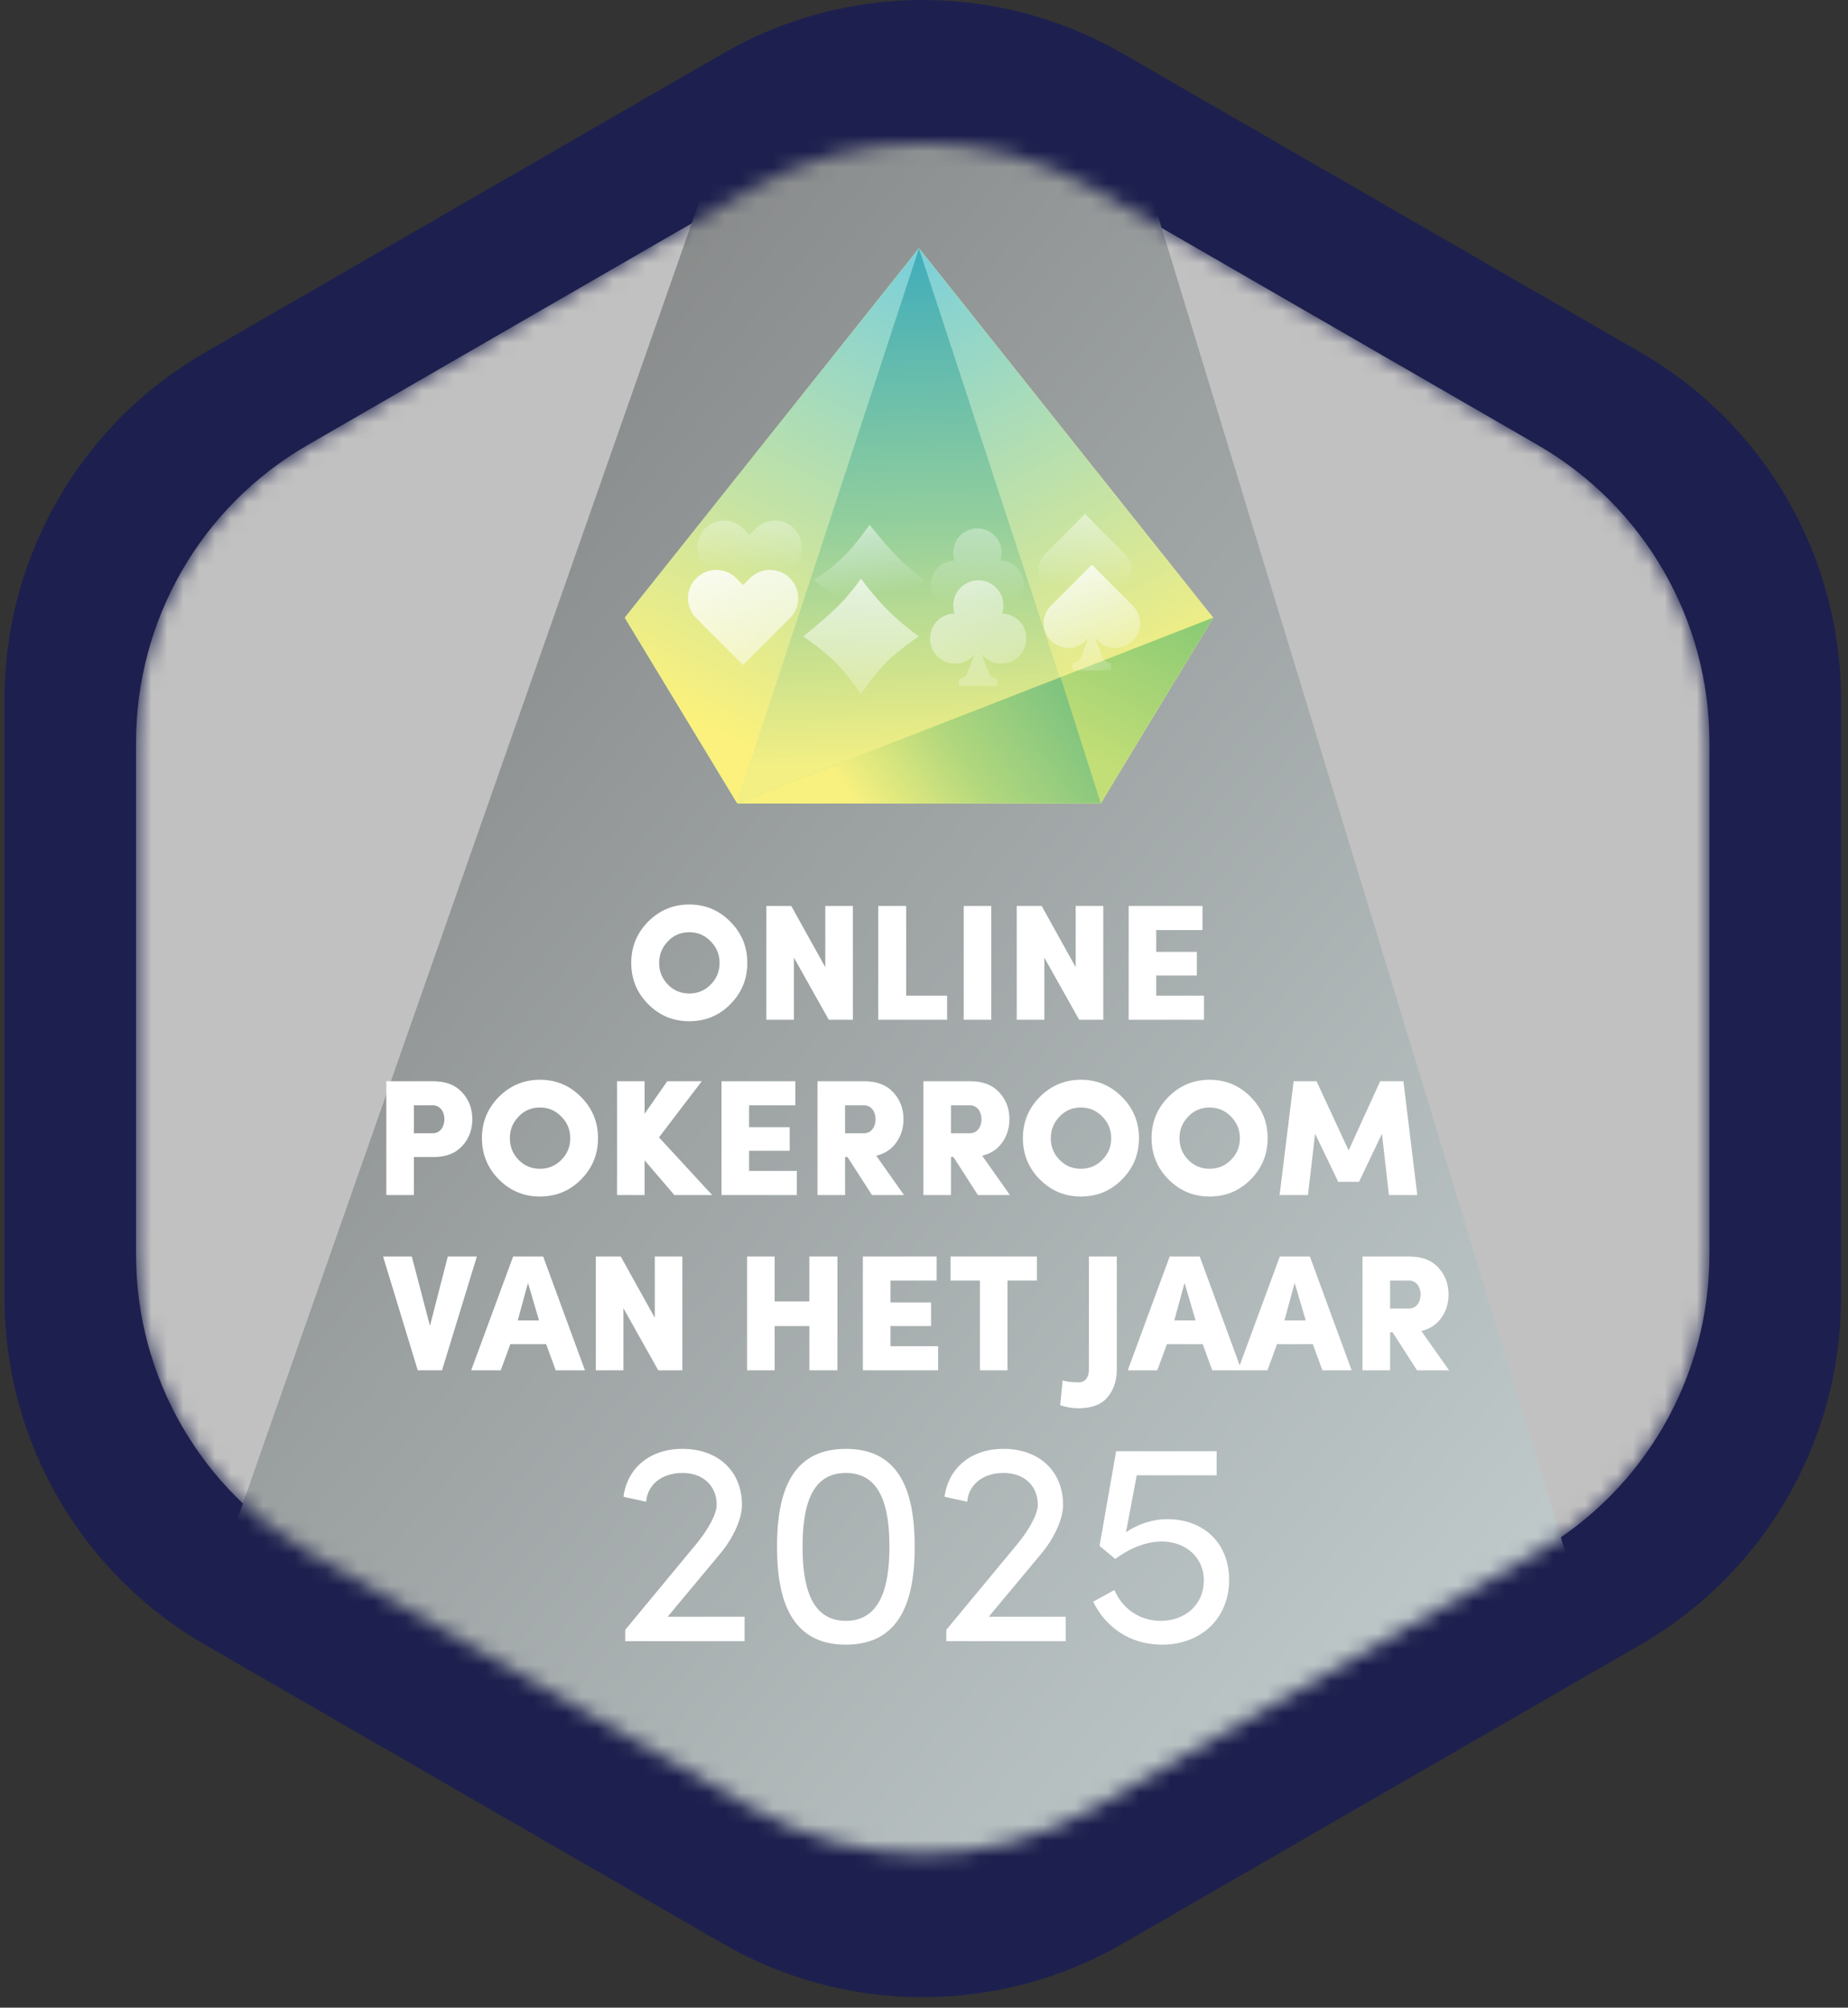
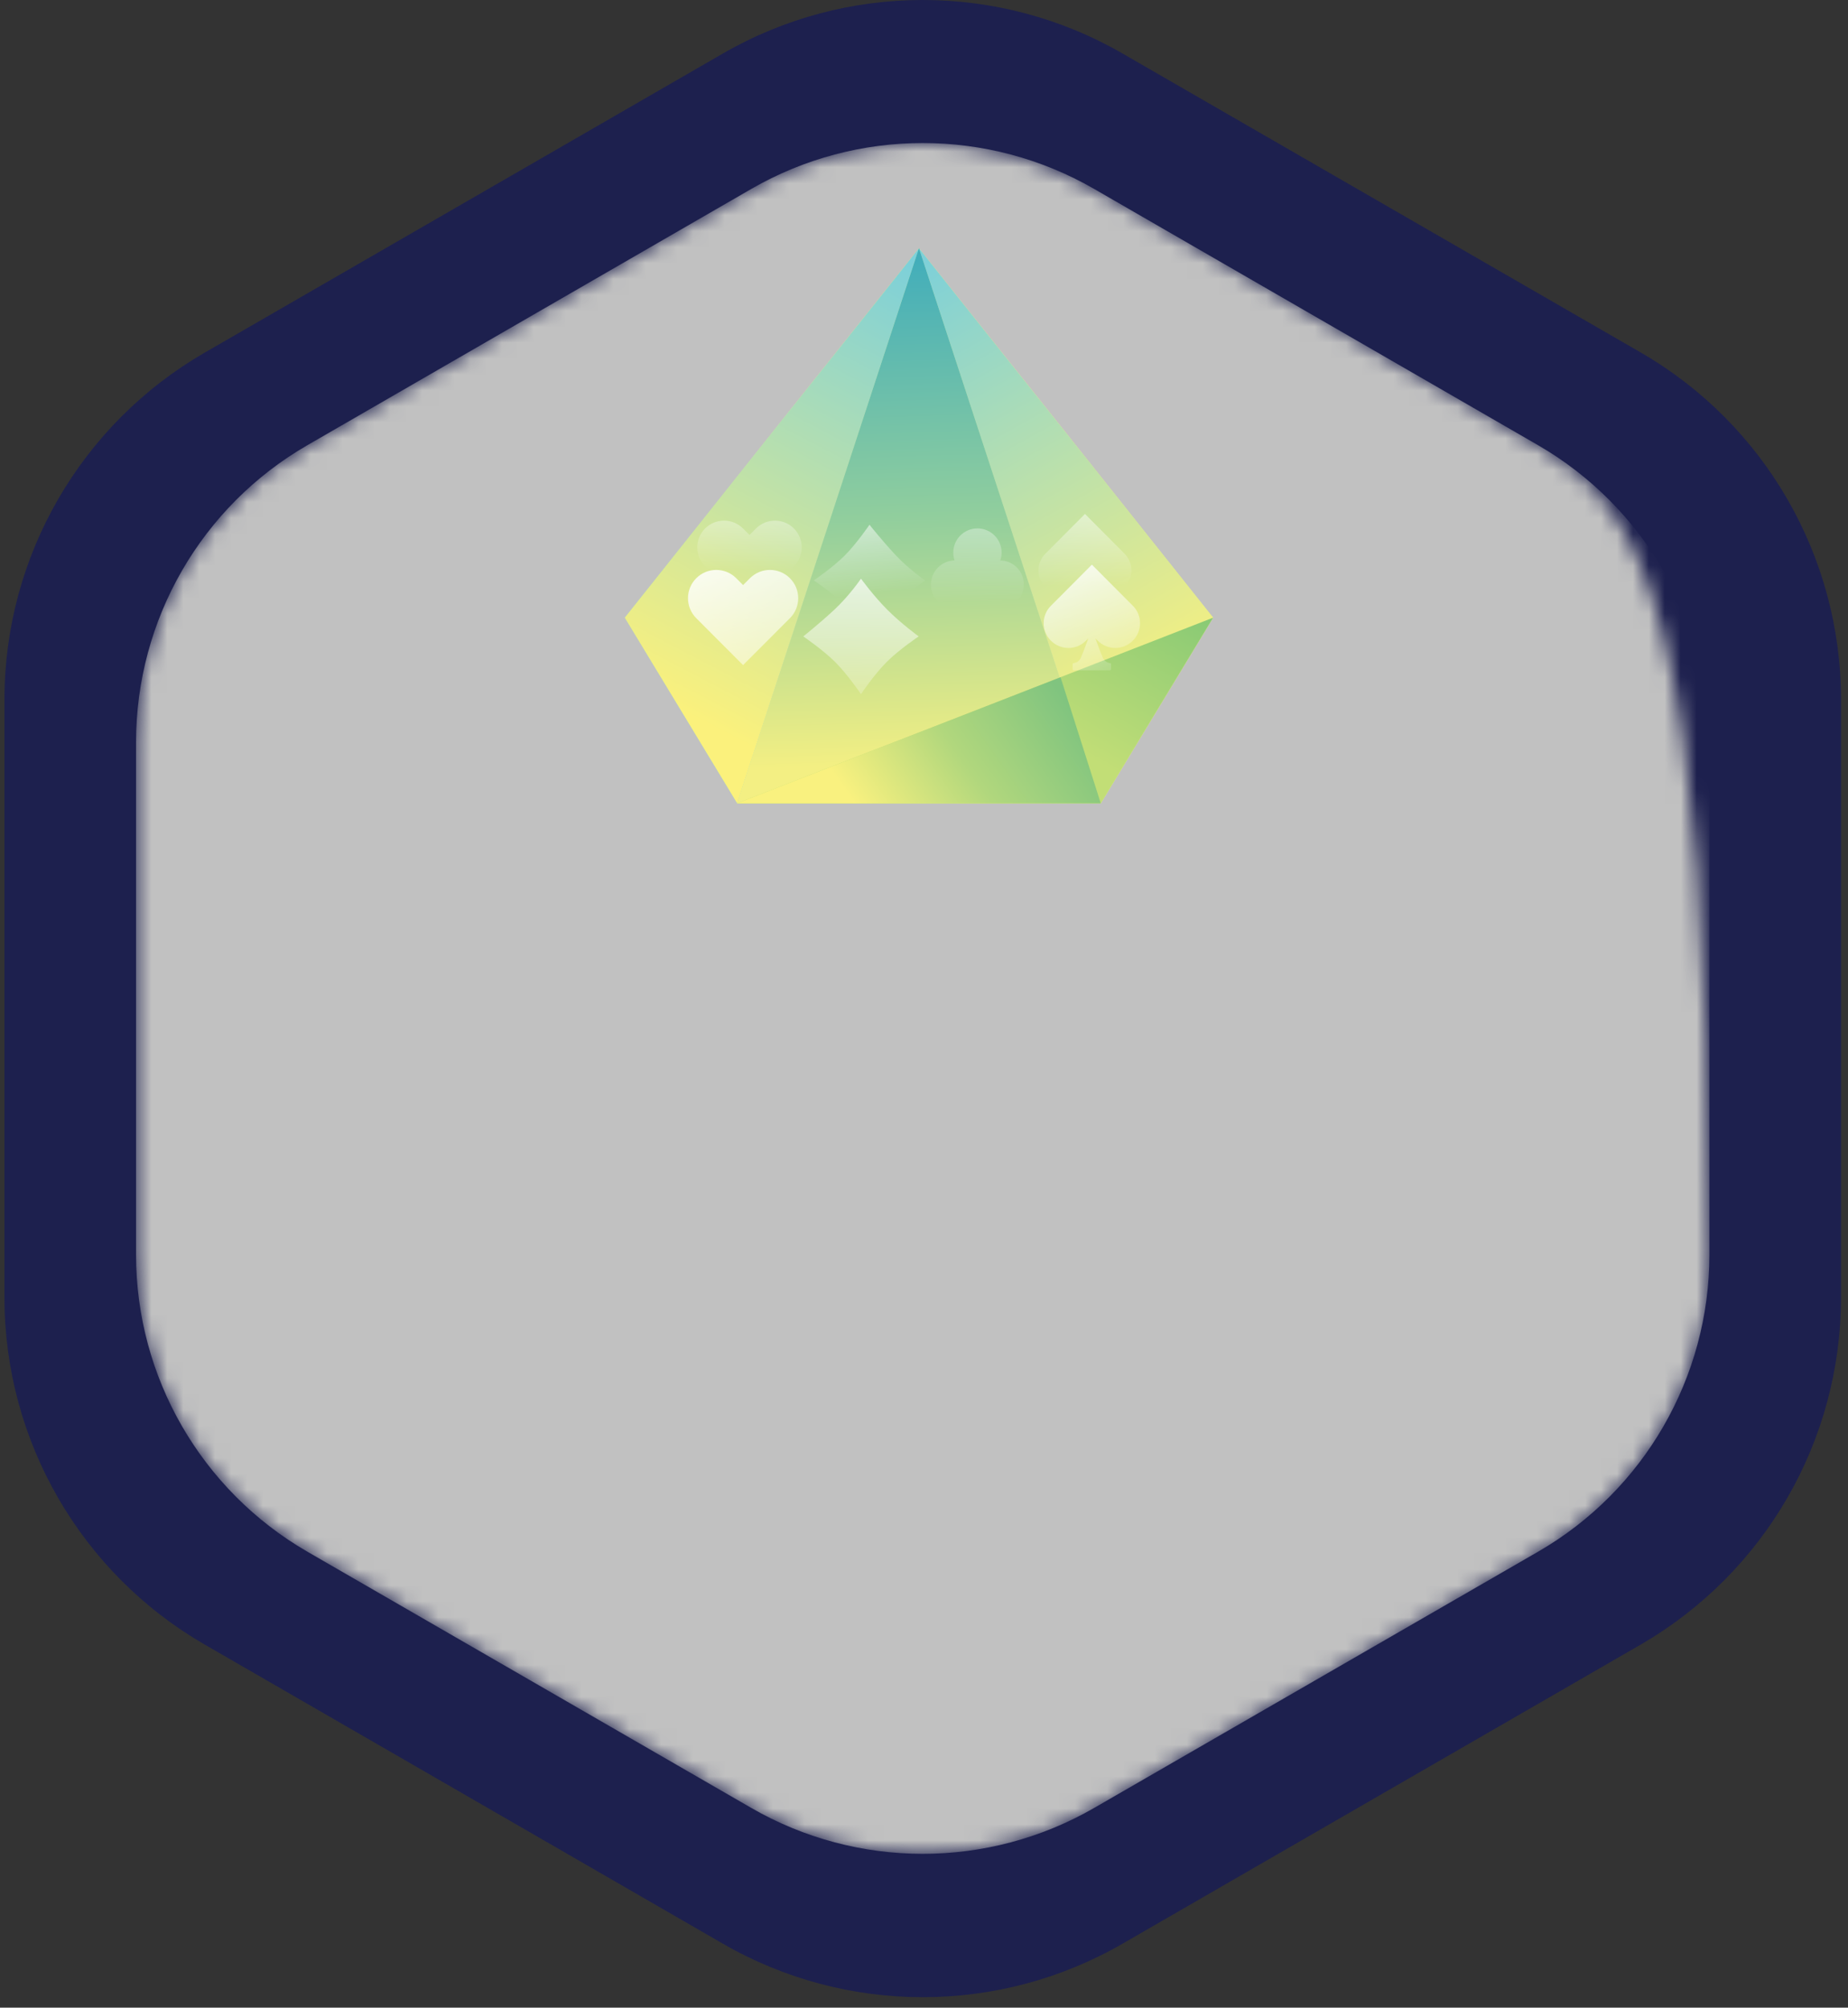
<svg xmlns="http://www.w3.org/2000/svg" width="116" height="126" viewBox="0 0 116 126" fill="none">
  <rect x="0" y="0" width="116" height="126" fill="#333333" stroke="none" />
  <path fill-rule="evenodd" clip-rule="evenodd" d="M115.56 81.438V43.888C115.56 34.917 110.77 26.617 103 22.128L70.48 3.368C62.71 -1.123 53.13 -1.123 45.36 3.368L12.84 22.137C5.07 26.628 0.28 34.917 0.28 43.898V81.448C0.28 90.418 5.07 98.718 12.84 103.208L45.36 121.977C53.13 126.467 62.71 126.467 70.48 121.977L103 103.208C110.77 98.707 115.56 90.418 115.56 81.438Z" fill="#1D204E" />
  <mask id="mask0_1301_1434" style="mask-type:alpha" maskUnits="userSpaceOnUse" x="8" y="8" width="100" height="109">
-     <path d="M107.3 78.748V46.578C107.3 38.888 103.2 31.788 96.54 27.938L68.68 11.857C62.02 8.017 53.82 8.017 47.16 11.857L19.3 27.938C12.64 31.777 8.54 38.888 8.54 46.578V78.748C8.54 86.438 12.64 93.537 19.3 97.388L47.16 113.467C53.82 117.307 62.02 117.307 68.68 113.467L96.54 97.388C103.2 93.547 107.3 86.438 107.3 78.748Z" fill="url(#paint0_linear_1301_1434)" />
+     <path d="M107.3 78.748C107.3 38.888 103.2 31.788 96.54 27.938L68.68 11.857C62.02 8.017 53.82 8.017 47.16 11.857L19.3 27.938C12.64 31.777 8.54 38.888 8.54 46.578V78.748C8.54 86.438 12.64 93.537 19.3 97.388L47.16 113.467C53.82 117.307 62.02 117.307 68.68 113.467L96.54 97.388C103.2 93.547 107.3 86.438 107.3 78.748Z" fill="url(#paint0_linear_1301_1434)" />
  </mask>
  <g mask="url(#mask0_1301_1434)">
    <path d="M107.3 78.748V46.578C107.3 38.888 103.2 31.788 96.54 27.938L68.68 11.857C62.02 8.017 53.82 8.017 47.16 11.857L19.3 27.938C12.64 31.777 8.54 38.888 8.54 46.578V78.748C8.54 86.438 12.64 93.537 19.3 97.388L47.16 113.467C53.82 117.307 62.02 117.307 68.68 113.467L96.54 97.388C103.2 93.547 107.3 86.438 107.3 78.748Z" fill="#C1C1C1" />
-     <path d="M1.65 133.137L59.15 -30.863L109.15 133.137H1.65Z" fill="url(#paint1_linear_1301_1434)" />
  </g>
-   <path d="M39.623 60.435C39.623 59.419 39.976 58.559 40.681 57.844C41.396 57.129 42.256 56.766 43.261 56.766C44.277 56.766 45.137 57.129 45.842 57.844C46.557 58.559 46.909 59.419 46.909 60.435C46.909 61.44 46.557 62.311 45.842 63.026C45.137 63.741 44.277 64.093 43.261 64.093C42.256 64.093 41.406 63.741 40.691 63.026C39.976 62.311 39.623 61.44 39.623 60.435ZM43.261 62.352C43.79 62.352 44.246 62.166 44.609 61.792C44.982 61.419 45.168 60.963 45.168 60.435C45.168 59.906 44.982 59.45 44.609 59.077C44.235 58.694 43.79 58.507 43.261 58.507C42.733 58.507 42.287 58.694 41.924 59.077C41.562 59.45 41.375 59.906 41.375 60.435C41.375 60.963 41.562 61.419 41.924 61.792C42.287 62.166 42.733 62.352 43.261 62.352ZM51.804 60.704V56.859H53.535V64H52.022L49.835 60.103V64H48.104V56.859H49.669L51.804 60.704ZM59.45 62.487V64H55.128V56.859H56.88V62.487H59.45ZM62.223 64H60.492V56.859H62.223V64ZM67.522 60.704V56.859H69.253V64H67.74L65.553 60.103V64H63.822V56.859H65.387L67.522 60.704ZM75.572 62.487V64H70.846V56.859H75.479V58.372H72.577V59.74H75.127V61.222H72.577V62.487H75.572ZM25.98 72.616V75H24.249V67.859H27.203C27.99 67.859 28.591 68.098 29.016 68.564C29.441 69.03 29.648 69.59 29.648 70.243C29.648 70.896 29.441 71.456 29.016 71.922C28.591 72.388 27.99 72.616 27.203 72.616H25.98ZM27.12 69.372H25.98V71.124H27.12C28.156 71.176 28.156 69.31 27.12 69.372ZM30.251 71.435C30.251 70.419 30.604 69.559 31.308 68.844C32.024 68.129 32.884 67.766 33.889 67.766C34.905 67.766 35.765 68.129 36.47 68.844C37.185 69.559 37.537 70.419 37.537 71.435C37.537 72.44 37.185 73.311 36.47 74.026C35.765 74.741 34.905 75.093 33.889 75.093C32.884 75.093 32.034 74.741 31.319 74.026C30.604 73.311 30.251 72.44 30.251 71.435ZM33.889 73.352C34.418 73.352 34.874 73.166 35.236 72.793C35.609 72.419 35.796 71.963 35.796 71.435C35.796 70.906 35.609 70.45 35.236 70.077C34.863 69.694 34.418 69.507 33.889 69.507C33.361 69.507 32.915 69.694 32.552 70.077C32.189 70.45 32.003 70.906 32.003 71.435C32.003 71.963 32.189 72.419 32.552 72.793C32.915 73.166 33.361 73.352 33.889 73.352ZM44.049 67.859L41.365 71.383L44.702 75H42.328L40.463 72.824V75H38.732V67.859H40.463V69.901L41.883 67.859H44.049ZM50.017 73.487V75H45.291V67.859H49.923V69.372H47.021V70.74H49.571V72.222H47.021V73.487H50.017ZM53.044 72.616V75H51.313V67.859H54.266C55.054 67.859 55.655 68.098 56.08 68.564C56.505 69.03 56.712 69.59 56.712 70.243C56.712 70.782 56.567 71.269 56.267 71.694C55.977 72.119 55.552 72.399 55.002 72.533L56.743 75H54.733L53.199 72.616H53.044ZM54.184 69.372H53.044V71.124H54.184C55.22 71.176 55.22 69.31 54.184 69.372ZM59.693 72.616V75H57.962V67.859H60.916C61.704 67.859 62.305 68.098 62.73 68.564C63.155 69.03 63.362 69.59 63.362 70.243C63.362 70.782 63.217 71.269 62.916 71.694C62.626 72.119 62.201 72.399 61.652 72.533L63.393 75H61.382L59.849 72.616H59.693ZM60.833 69.372H59.693V71.124H60.833C61.87 71.176 61.87 69.31 60.833 69.372ZM64.208 71.435C64.208 70.419 64.56 69.559 65.265 68.844C65.98 68.129 66.84 67.766 67.845 67.766C68.861 67.766 69.721 68.129 70.426 68.844C71.141 69.559 71.493 70.419 71.493 71.435C71.493 72.44 71.141 73.311 70.426 74.026C69.721 74.741 68.861 75.093 67.845 75.093C66.84 75.093 65.99 74.741 65.275 74.026C64.56 73.311 64.208 72.44 64.208 71.435ZM67.845 73.352C68.374 73.352 68.83 73.166 69.193 72.793C69.566 72.419 69.752 71.963 69.752 71.435C69.752 70.906 69.566 70.45 69.193 70.077C68.82 69.694 68.374 69.507 67.845 69.507C67.317 69.507 66.871 69.694 66.508 70.077C66.146 70.45 65.959 70.906 65.959 71.435C65.959 71.963 66.146 72.419 66.508 72.793C66.871 73.166 67.317 73.352 67.845 73.352ZM72.284 71.435C72.284 70.419 72.637 69.559 73.341 68.844C74.056 68.129 74.917 67.766 75.922 67.766C76.938 67.766 77.798 68.129 78.503 68.844C79.218 69.559 79.57 70.419 79.57 71.435C79.57 72.44 79.218 73.311 78.503 74.026C77.798 74.741 76.938 75.093 75.922 75.093C74.917 75.093 74.067 74.741 73.352 74.026C72.637 73.311 72.284 72.44 72.284 71.435ZM75.922 73.352C76.451 73.352 76.907 73.166 77.269 72.793C77.642 72.419 77.829 71.963 77.829 71.435C77.829 70.906 77.642 70.45 77.269 70.077C76.896 69.694 76.451 69.507 75.922 69.507C75.393 69.507 74.948 69.694 74.585 70.077C74.222 70.45 74.036 70.906 74.036 71.435C74.036 71.963 74.222 72.419 74.585 72.793C74.948 73.166 75.393 73.352 75.922 73.352ZM82.642 67.859L84.653 72.202L86.632 67.859H88.094L88.964 75H87.182L86.746 71.155L85.306 74.171H84L82.549 71.155L82.103 75H80.321L81.202 67.859H82.642ZM27.746 86H26.222L24.046 78.859H25.849L26.989 83.212L28.108 78.859H29.933L27.746 86ZM36.717 86H34.883L34.282 84.362H32.033L31.432 86H29.576L32.209 78.859H34.095L36.717 86ZM33.836 82.87L33.142 80.517L32.499 82.87H33.836ZM41.101 82.704V78.859H42.832V86H41.319L39.132 82.103V86H37.401V78.859H38.966L41.101 82.704ZM48.626 81.678H50.802V78.859H52.564V86H50.802V83.222H48.626V86H46.895V78.859H48.626V81.678ZM58.888 84.487V86H54.162V78.859H58.794V80.372H55.893V81.74H58.442V83.222H55.893V84.487H58.888ZM61.51 86V80.372H59.666V78.859H65.086V80.372H63.241V86H61.51ZM66.548 88.187L66.704 86.632C66.942 86.715 67.274 86.757 67.699 86.757C68.144 86.757 68.352 86.425 68.352 85.927V78.859H70.103V85.927C70.103 86.653 69.906 87.244 69.512 87.7C69.129 88.156 68.517 88.384 67.699 88.384C67.315 88.384 66.932 88.322 66.548 88.187ZM77.93 86H76.096L75.495 84.362H73.246L72.645 86H70.79L73.422 78.859H75.308L77.93 86ZM75.049 82.87L74.355 80.517L73.712 82.87H75.049ZM84.843 86H83.009L82.408 84.362H80.159L79.558 86H77.702L80.335 78.859H82.221L84.843 86ZM81.962 82.87L81.267 80.517L80.625 82.87H81.962ZM87.258 83.616V86H85.527V78.859H88.481C89.268 78.859 89.87 79.098 90.294 79.564C90.719 80.03 90.927 80.59 90.927 81.243C90.927 81.782 90.782 82.269 90.481 82.694C90.191 83.119 89.766 83.399 89.217 83.533L90.958 86H88.947L87.413 83.616H87.258ZM88.398 80.372H87.258V82.124H88.398C89.434 82.176 89.434 80.31 88.398 80.372Z" fill="white" />
  <path d="M46.27 50.417L39.215 38.765L57.683 15.579L76.15 38.765L69.095 50.417H46.27Z" fill="url(#paint2_linear_1301_1434)" />
  <path d="M69.095 50.417L57.683 15.579L76.15 38.765L69.095 50.417Z" fill="url(#paint3_linear_1301_1434)" />
  <path d="M69.096 50.417L57.683 15.579L46.27 50.417H69.096Z" fill="url(#paint4_linear_1301_1434)" />
  <path d="M57.683 15.579L46.27 50.417L39.215 38.765L57.683 15.579Z" fill="url(#paint5_linear_1301_1434)" />
  <path d="M69.096 50.417L57.683 15.579L46.27 50.417H69.096Z" fill="url(#paint6_linear_1301_1434)" />
  <path d="M76.15 38.765L46.27 50.417H69.096L76.15 38.765Z" fill="url(#paint7_linear_1301_1434)" />
  <path d="M66.572 42.505L46.27 50.417H69.096L66.572 42.505Z" fill="url(#paint8_linear_1301_1434)" />
  <path d="M49.833 33.167C49.176 32.511 48.112 32.511 47.455 33.167L47.047 33.576L46.638 33.167C45.982 32.511 44.917 32.511 44.26 33.167C43.603 33.824 43.603 34.889 44.26 35.546L44.668 35.954L47.047 38.337L49.425 35.954L49.833 35.546C50.49 34.889 50.49 33.824 49.833 33.167Z" fill="url(#paint9_linear_1301_1434)" />
  <path d="M70.583 34.743L70.222 34.382L68.105 32.255L65.987 34.382L65.626 34.743C65.039 35.33 65.039 36.278 65.626 36.86C66.213 37.447 67.161 37.447 67.743 36.86L67.888 36.716C67.748 37.086 67.626 37.461 67.436 37.894C67.36 38.07 67.197 38.192 67.008 38.215C66.967 38.219 66.94 38.255 66.94 38.292V38.576C66.94 38.621 66.976 38.653 67.017 38.653H69.188C69.233 38.653 69.265 38.617 69.265 38.576V38.292C69.265 38.251 69.238 38.219 69.197 38.215C69.012 38.192 68.845 38.07 68.768 37.894C68.579 37.461 68.457 37.082 68.317 36.716L68.461 36.86C69.048 37.447 69.996 37.447 70.579 36.86C71.166 36.278 71.166 35.33 70.583 34.743Z" fill="url(#paint10_linear_1301_1434)" />
  <path d="M62.791 35.172C62.845 35.018 62.872 34.851 62.872 34.68C62.872 33.84 62.19 33.163 61.355 33.163C60.515 33.163 59.838 33.845 59.838 34.68C59.838 34.851 59.865 35.018 59.919 35.172C59.098 35.19 58.434 35.863 58.434 36.689C58.434 37.529 59.116 38.206 59.951 38.206C60.425 38.206 60.845 37.989 61.125 37.651C60.989 38.012 60.868 38.377 60.682 38.802C60.606 38.978 60.443 39.1 60.254 39.122C60.213 39.127 60.186 39.163 60.186 39.199V39.483C60.186 39.529 60.222 39.56 60.263 39.56H62.434C62.479 39.56 62.511 39.524 62.511 39.483V39.199C62.511 39.158 62.484 39.127 62.443 39.122C62.258 39.1 62.091 38.978 62.014 38.802C61.829 38.377 61.707 38.012 61.572 37.651C61.852 37.989 62.272 38.206 62.746 38.206C63.585 38.206 64.263 37.524 64.263 36.689C64.276 35.858 63.612 35.19 62.791 35.172Z" fill="url(#paint11_linear_1301_1434)" />
  <path d="M49.584 36.289C48.891 35.596 47.768 35.596 47.075 36.289L46.644 36.719L46.214 36.289C45.521 35.596 44.397 35.596 43.705 36.289C43.012 36.982 43.012 38.105 43.705 38.798L44.135 39.229L46.644 41.742L49.153 39.229L49.584 38.798C50.277 38.105 50.277 36.982 49.584 36.289Z" fill="url(#paint12_linear_1301_1434)" />
  <path d="M71.108 38.016L70.734 37.642L68.538 35.437L66.343 37.642L65.968 38.016C65.36 38.625 65.36 39.608 65.968 40.212C66.577 40.82 67.56 40.82 68.164 40.212L68.314 40.062C68.169 40.446 68.042 40.834 67.846 41.284C67.766 41.466 67.597 41.593 67.401 41.616C67.359 41.621 67.331 41.658 67.331 41.696V41.99C67.331 42.037 67.368 42.07 67.41 42.07H69.662C69.709 42.07 69.741 42.033 69.741 41.99V41.696C69.741 41.654 69.713 41.621 69.671 41.616C69.479 41.593 69.306 41.466 69.227 41.284C69.03 40.834 68.903 40.441 68.758 40.062L68.908 40.212C69.517 40.82 70.5 40.82 71.104 40.212C71.712 39.608 71.712 38.62 71.108 38.016Z" fill="url(#paint13_linear_1301_1434)" />
-   <path d="M62.898 38.503C62.954 38.344 62.982 38.171 62.982 37.993C62.982 37.122 62.275 36.42 61.409 36.42C60.543 36.42 59.836 37.127 59.836 37.993C59.836 38.171 59.864 38.344 59.92 38.503C59.068 38.522 58.38 39.219 58.38 40.076C58.38 40.947 59.087 41.649 59.953 41.649C60.444 41.649 60.88 41.424 61.17 41.073C61.03 41.447 60.903 41.827 60.711 42.267C60.632 42.449 60.463 42.576 60.267 42.599C60.224 42.604 60.196 42.641 60.196 42.679V42.974C60.196 43.02 60.234 43.053 60.276 43.053H62.528C62.575 43.053 62.607 43.016 62.607 42.974V42.679C62.607 42.636 62.579 42.604 62.537 42.599C62.345 42.576 62.172 42.449 62.092 42.267C61.9 41.827 61.774 41.447 61.634 41.073C61.924 41.424 62.359 41.649 62.851 41.649C63.721 41.649 64.424 40.942 64.424 40.076C64.438 39.219 63.749 38.522 62.898 38.503Z" fill="url(#paint14_linear_1301_1434)" />
  <path d="M51.084 36.427C51.084 36.427 52.272 35.618 53.021 34.869C53.77 34.121 54.578 32.933 54.578 32.933C54.578 32.933 55.351 33.907 56.193 34.812C57.036 35.717 58.073 36.427 58.073 36.427C58.073 36.427 57.032 37.18 56.182 38.03C55.331 38.881 54.578 39.921 54.578 39.921C54.578 39.921 53.797 38.749 53.027 37.978C52.257 37.208 51.084 36.427 51.084 36.427Z" fill="url(#paint15_linear_1301_1434)" />
  <path d="M54.045 43.564C54.045 43.564 53.207 42.332 52.43 41.555C51.654 40.779 50.422 39.941 50.422 39.941C50.422 39.941 51.432 39.139 52.371 38.266C53.309 37.393 54.045 36.318 54.045 36.318C54.045 36.318 54.826 37.396 55.708 38.278C56.59 39.16 57.668 39.941 57.668 39.941C57.668 39.941 56.453 40.751 55.654 41.55C54.855 42.348 54.045 43.564 54.045 43.564Z" fill="url(#paint16_linear_1301_1434)" />
-   <path d="M45.189 97.53L41.907 101.468H46.738V103H39.245V102.289L43.73 96.874C44.477 95.962 44.988 94.996 44.988 94.449C44.988 93.246 44.131 92.443 42.837 92.443C41.542 92.443 40.649 93.173 40.557 94.248L39.135 93.938C39.372 92.133 40.794 90.93 42.837 90.93C45.079 90.93 46.574 92.334 46.574 94.449C46.574 95.379 45.973 96.6 45.189 97.53ZM53.095 103.219C49.667 103.219 48.774 100.429 48.774 97.074C48.774 93.683 49.667 90.93 53.095 90.93C56.523 90.93 57.416 93.683 57.416 97.074C57.416 100.429 56.523 103.219 53.095 103.219ZM53.095 101.724C55.283 101.724 55.83 99.554 55.83 97.074C55.83 94.558 55.283 92.443 53.095 92.443C50.907 92.443 50.378 94.558 50.378 97.074C50.378 99.554 50.907 101.724 53.095 101.724ZM65.344 97.53L62.062 101.468H66.894V103H59.4V102.289L63.886 96.874C64.633 95.962 65.144 94.996 65.144 94.449C65.144 93.246 64.287 92.443 62.992 92.443C61.698 92.443 60.804 93.173 60.713 94.248L59.291 93.938C59.528 92.133 60.95 90.93 62.992 90.93C65.235 90.93 66.73 92.334 66.73 94.449C66.73 95.379 66.128 96.6 65.344 97.53ZM73.269 95.342C75.548 95.342 77.152 96.837 77.152 99.153C77.152 101.578 75.384 103.219 72.94 103.219C70.88 103.219 69.367 102.07 68.619 100.52L69.95 99.791C70.424 100.885 71.445 101.724 72.868 101.724C74.417 101.724 75.566 100.684 75.566 99.189C75.566 97.694 74.381 96.746 72.922 96.746C71.938 96.746 70.917 97.165 70.005 97.84L69.02 97.02L70.06 91.076H76.368V92.589H71.354L70.68 96.163C71.391 95.671 72.32 95.342 73.269 95.342Z" fill="white" />
  <defs>
    <linearGradient id="paint0_linear_1301_1434" x1="8.539" y1="62.666" x2="107.304" y2="62.666" gradientUnits="userSpaceOnUse">
      <stop stop-color="#A794C7" />
      <stop offset="1" stop-color="white" />
    </linearGradient>
    <linearGradient id="paint1_linear_1301_1434" x1="19.327" y1="-3.334" x2="134.965" y2="93.169" gradientUnits="userSpaceOnUse">
      <stop stop-color="#797979" />
      <stop offset="0.979" stop-color="#CCD8D9" />
    </linearGradient>
    <linearGradient id="paint2_linear_1301_1434" x1="50.469" y1="52.606" x2="65.56" y2="23.649" gradientUnits="userSpaceOnUse">
      <stop stop-color="#79CFDC" />
      <stop offset="1" stop-color="#FBF17C" />
    </linearGradient>
    <linearGradient id="paint3_linear_1301_1434" x1="56.644" y1="15.829" x2="72.641" y2="44.624" gradientUnits="userSpaceOnUse">
      <stop stop-color="#79CFDC" />
      <stop offset="1" stop-color="#FBF17C" />
    </linearGradient>
    <linearGradient id="paint4_linear_1301_1434" x1="57.683" y1="15.578" x2="57.683" y2="50.517" gradientUnits="userSpaceOnUse">
      <stop stop-color="#79CFDC" />
      <stop offset="1" stop-color="#FBF17C" />
    </linearGradient>
    <linearGradient id="paint5_linear_1301_1434" x1="57.825" y1="15.652" x2="42.733" y2="44.609" gradientUnits="userSpaceOnUse">
      <stop stop-color="#79CFDC" />
      <stop offset="1" stop-color="#FBF17C" />
    </linearGradient>
    <linearGradient id="paint6_linear_1301_1434" x1="57.912" y1="16.291" x2="58.848" y2="47.889" gradientUnits="userSpaceOnUse">
      <stop stop-color="#43AEBA" />
      <stop offset="0.51" stop-color="#91CE9D" />
      <stop offset="1" stop-color="#F3EF83" />
    </linearGradient>
    <linearGradient id="paint7_linear_1301_1434" x1="76.169" y1="35.952" x2="69.381" y2="48.123" gradientUnits="userSpaceOnUse">
      <stop stop-color="#7CC575" />
      <stop offset="1" stop-color="#C2DE76" />
    </linearGradient>
    <linearGradient id="paint8_linear_1301_1434" x1="66.572" y1="43.442" x2="54.635" y2="51.868" gradientUnits="userSpaceOnUse">
      <stop stop-color="#80C47F" />
      <stop offset="0.51" stop-color="#B1D77D" />
      <stop offset="1" stop-color="#F9F17F" />
    </linearGradient>
    <linearGradient id="paint9_linear_1301_1434" x1="47.068" y1="26.589" x2="47.068" y2="35.76" gradientUnits="userSpaceOnUse">
      <stop stop-color="white" />
      <stop offset="1" stop-color="white" stop-opacity="0" />
    </linearGradient>
    <linearGradient id="paint10_linear_1301_1434" x1="68.211" y1="27.291" x2="68.24" y2="36.77" gradientUnits="userSpaceOnUse">
      <stop stop-color="white" />
      <stop offset="1" stop-color="white" stop-opacity="0" />
    </linearGradient>
    <linearGradient id="paint11_linear_1301_1434" x1="61.203" y1="24.503" x2="61.367" y2="37.797" gradientUnits="userSpaceOnUse">
      <stop stop-color="white" />
      <stop offset="1" stop-color="white" stop-opacity="0" />
    </linearGradient>
    <linearGradient id="paint12_linear_1301_1434" x1="45.034" y1="32.612" x2="50.692" y2="49.899" gradientUnits="userSpaceOnUse">
      <stop stop-color="white" />
      <stop offset="1" stop-color="white" stop-opacity="0" />
    </linearGradient>
    <linearGradient id="paint13_linear_1301_1434" x1="66.572" y1="33.611" x2="69.996" y2="43.581" gradientUnits="userSpaceOnUse">
      <stop stop-color="white" />
      <stop offset="1" stop-color="white" stop-opacity="0" />
    </linearGradient>
    <linearGradient id="paint14_linear_1301_1434" x1="57.894" y1="29.344" x2="63.552" y2="46.631" gradientUnits="userSpaceOnUse">
      <stop stop-color="white" />
      <stop offset="1" stop-color="white" stop-opacity="0" />
    </linearGradient>
    <linearGradient id="paint15_linear_1301_1434" x1="54.47" y1="29.095" x2="55.355" y2="37.202" gradientUnits="userSpaceOnUse">
      <stop stop-color="white" />
      <stop offset="1" stop-color="white" stop-opacity="0" />
    </linearGradient>
    <linearGradient id="paint16_linear_1301_1434" x1="52.997" y1="32.207" x2="52.886" y2="46.947" gradientUnits="userSpaceOnUse">
      <stop stop-color="white" />
      <stop offset="1" stop-color="white" stop-opacity="0" />
    </linearGradient>
  </defs>
</svg>